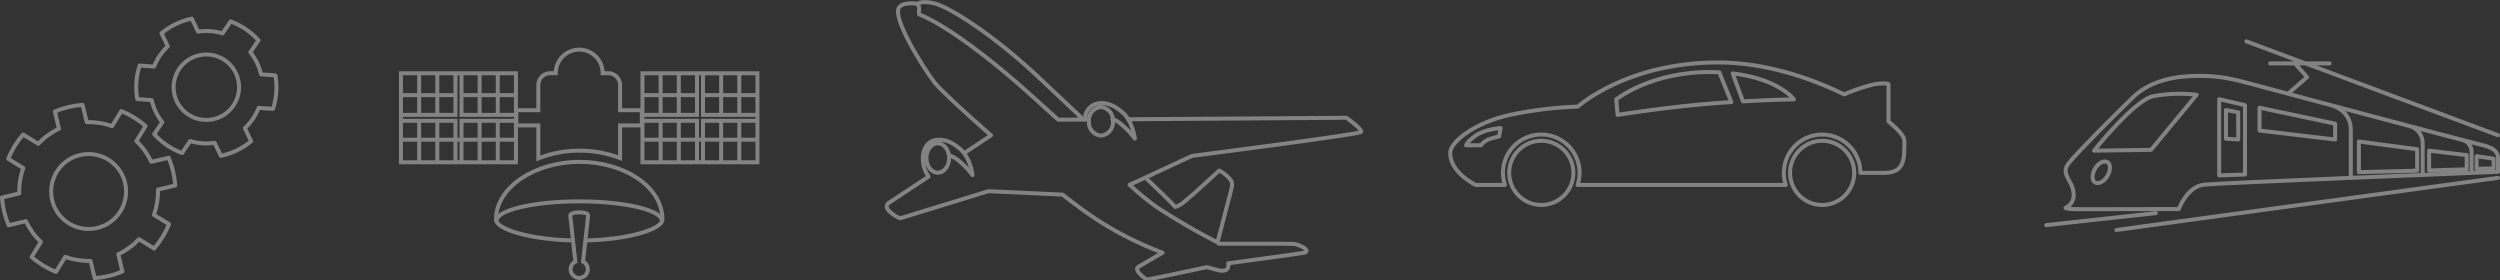
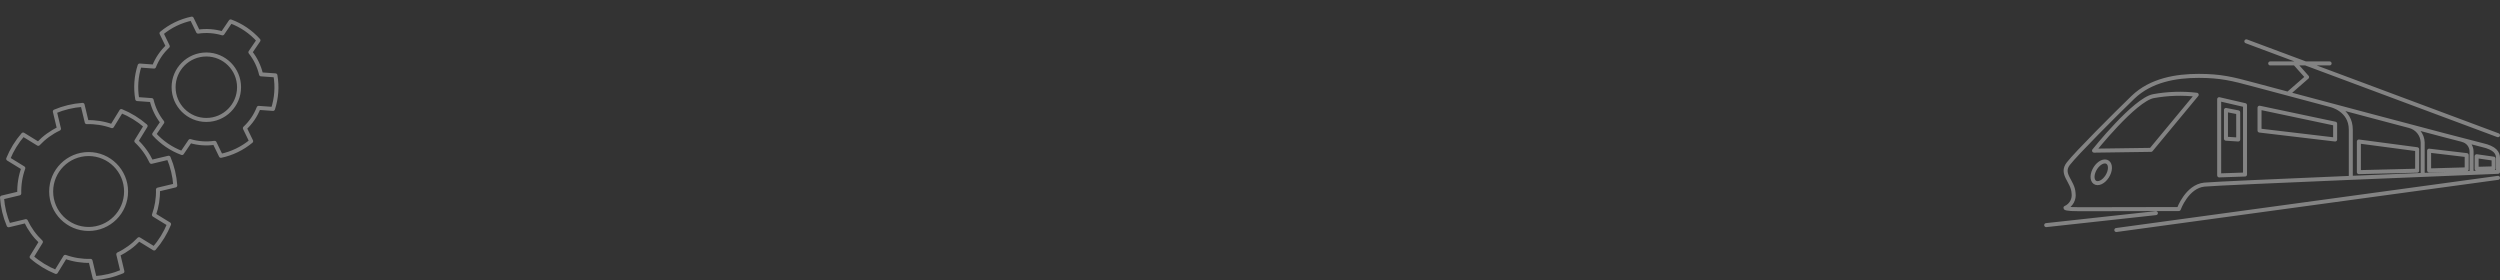
<svg xmlns="http://www.w3.org/2000/svg" version="1.1" viewBox="0 0 625 70">
  <rect x="0" y="0" width="625" height="70" fill="#333333" stroke="none" />
  <g transform="translate(-87.5-219.584)">
-     <path opacity=".393" fill="none" stroke="#FFF" stroke-linecap="round" stroke-linejoin="round" stroke-width="1" d="M105.1 28.829l0-0c0-4.432 3.592-8.024 8.024-8.024 4.431 0 8.024 3.592 8.024 8.024 -0 4.431-3.592 8.024-8.024 8.024l0-0c-4.431.001-8.024-3.591-8.024-8.022 -0-.001-0-.001 0-.002Zm70.212 0l-0.0.001c0-4.431 3.592-8.023 8.023-8.023 4.431 0 8.023 3.592 8.023 8.023 -0 4.431-3.592 8.023-8.023 8.023 -0-0-.001-0-.001-0l0 0c-4.431-.001-8.022-3.593-8.021-8.023 0-0 0-.001 0-.001Zm28.58-8.029c0-1.047-1.445-2.782-3.967-4.8V6.654s-.517-.431-3.453 0l-0 0c-2.62.613-5.178 1.469-7.639 2.557 -8.693-4.279-20.117-7.99-31.444-7.99 -23.038 0-35.118 11.043-35.118 11.043l-0 0c-5.57.184-11.114.848-16.571 1.983 -9.232 1.9-15.358 6.9-15.358 9.577 0 5.005 6.385 8.024 6.385 8.024h7.31l-0-0c-1.675-5.017 1.034-10.442 6.051-12.117 5.017-1.675 10.442 1.034 12.117 6.051 .657 1.969.657 4.098-0 6.066h52.045l0 0c-1.67-5.018 1.044-10.439 6.061-12.109s10.439 1.044 12.109 6.061c.325.977.49 1.999.49 3.029h5.976c5.264 0 5.006-3.795 5.006-8.029ZM102.6 19.684l-1.9.517 -0 0c-1.064.246-2.009.857-2.671 1.725h-3.713s.345-1.035 2.587-2.535c2.242-1.5 6.04-1.777 6.04-1.777Zm29.6-5.35l-.348-3.881s8.911-7.149 24.331-6.817c.493.009.973.028 1.442.049l3.013 7.445c-1.257.08-2.569.17-3.937.271 -11.652.862-24.506 2.932-24.506 2.932Zm31.342-3.382l-2.584-6.989c11.631 1.38 15.331 6.49 15.331 6.49s-4.947.047-12.752.498ZM-1.315 15.507C-4.9 12.149-8.5 8.77-11.8 5.628c-12.37-11.761-23.521-18.451-26.866-19.19 -3.345-.739-4.158.132-4.158.132s-3.345-.616-4.562.832c-2 2.378 5.982 15.186 8.822 18.836 1.278 1.642 7.042 7.029 14.126 13.214l-6.74 4.451m63.352 22.314l-0-0c-5.178-2.652-10.213-5.574-15.084-8.754l-0-0c-2.427-1.731-4.736-3.623-6.909-5.663l.952-.407 14.675-6.807s41.87-5.375 42.28-5.982c.41-.607-3.653-3.549-3.653-3.549l-54.395.373m-50.64 9.689c0-2.03 1.272-3.672 2.84-3.672 1.568 0 2.84 1.642 2.84 3.672 0 2.03-1.272 3.672-2.84 3.672 -1.568 0-2.84-1.642-2.84-3.672Zm40.613-9.17l-0-0c-.141-1.818 1.203-3.413 3.019-3.582l0 0c1.815.169 3.159 1.764 3.018 3.582l-0-0c.141 1.818-1.204 3.412-3.019 3.579l-0-0c-1.815-.168-3.159-1.762-3.018-3.579Zm-34.931 8.539s1.05.046 2.972 1.787l0 0c1.069.941 2.037 1.989 2.889 3.13 0 0-.459-4.229-3.071-6.521s-4.811-2.643-6.6-2.169c-1.789.474-2.785 2.446-2.785 4.334l-0 0c-.039 1.652.46 3.272 1.42 4.617l.031.1 -9.968 6.583s-1.115.708 0 1.925l-0-0c.817.815 1.78 1.468 2.84 1.925l22.1-6.792 18.513.859c3.048 2.364 5.877 4.453 8.257 6.036l-0-0c5.261 3.436 10.885 6.283 16.769 8.489 -2.538 1.463-5.508 3.185-6.124 3.576 -1.115.708 1.722 3.1 2.332 3.1 .447 0 9.888-2.008 14.85-3.068 1.063.293 1.907.514 2.486.675 3.262.909 2.96-1.18 2.862-1.633 5.147-.693 17.093-2.307 18.833-2.624 2.233-.407-1.013-2.128-2.532-2.23 -.893-.059-10.7-.049-18.639-.031 -.108-.111-.222-.222-.342-.339 .856-3.311 2.889-11.163 3.367-12.913 .61-2.23.2-2.332-.635-3.345l0 0c-.658-.709-1.44-1.292-2.307-1.719 0 0-6.08 5.677-8.819 7.907l-0 0c-.627.543-1.359.951-2.15 1.2 -.062-.062-.123-.123-.182-.185 -1.383-1.482-4-4.014-7.31-7.159M5.858 15.37s.85.012 2.775 1.753l-0-0c1.067.941 2.034 1.99 2.886 3.13l0 0c-.231-1.702-.795-3.341-1.66-4.824m0 0l-0-0c-.383-.634-.859-1.207-1.411-1.7 -2.612-2.292-4.811-2.643-6.6-2.169l0-0c-1.751.521-2.914 2.177-2.809 4l-.231-.062 -6.3.046h-.151c-2.036-1.851-4.236-3.841-6.6-5.97 -19.358-17.429-28.179-20.375-28.179-20.375l-0-0c-.081-.367-.081-.748 0-1.115l-0 0c.062-.54-.084-1.083-.407-1.519" transform="translate(359.7 233.973)" />
    <g stroke-width="1" fill="none" stroke="#FFF">
-       <path opacity=".393" d="M29.051 32.22C18.286 31.992 9.8 29.407 9.8 27c0-8.375 10.217-14.431 20.8-14.431C41.64 12.564 51.4 18.62 51.4 27c0 2.418-8.489 5-19.255 5.224M14.783 12.678h-28.748V-9.577h28.748ZM-4.875.739V-9.669M-9.418.825V-9.586m-4.543 5.48H-.332M-13.962.825h13.63V-9.669M10.246.739V-9.669M5.709.825V-9.586m-4.537 5.48h13.611m0 4.932H1.172V-9.669m-6.047 22.261V2.211m4.543 10.381V2.3h-13.63M1.172 12.592V2.3h13.611m-24.2 10.374V2.3m-4.543 4.725H.411m9.835 5.569V2.211M5.709 12.678V2.3M.411 7.023h14.372m60.374 5.655H46.409V-9.577h28.748ZM55.5.739V-9.669M50.955.825V-9.586m-4.543 5.48h13.633M46.412.825h13.633V-9.669M70.62.739V-9.669M66.083.825V-9.586m-4.537 5.48h13.611m0 4.932H61.545V-9.669M55.5 12.592V2.211m4.547 10.381V2.3H46.412m15.133 10.292V2.3h13.612m-24.2 10.374V2.3m-4.545 4.723h14.373m9.835 5.569V2.211m-4.537 10.467V2.3m-5.3 4.725h14.374M9.913 27.34c0-2.7 9.262-4.892 20.684-4.892s20.684 2.19 20.684 4.892M31.562 37.508l1.272-11.582s0-.733-2.236-.733c-2.153 0-2.239.733-2.239.733l1.275 11.582 -0 0c-1.063.532-1.494 1.826-.961 2.889s1.826 1.494 2.889.961c1.063-.532 1.494-1.826.961-2.889 -.208-.416-.545-.753-.961-.961ZM46.252-.348h-5.437v-6.315l-0-0c-.001-1.62-1.312-2.933-2.932-2.937h-1.42v-.028l0 0c-.003-3.236-2.627-5.859-5.863-5.86l-0 0c-3.239 0-5.865 2.626-5.865 5.865 0 0 0 0 0 0 0 .009 0 .018 0 .028h-1.422l0-0c-1.618.003-2.929 1.314-2.933 2.932v6.315h-5.489v3.8h5.489v8.248l0-0c3.255-1.279 6.722-1.935 10.22-1.933l0-0c3.491-.015 6.954.614 10.217 1.854V3.449h5.437Z" transform="translate(201.702 247.477)" />
      <path opacity=".393" fill="none" stroke="#FFF" stroke-linecap="round" stroke-linejoin="round" stroke-width="1" d="M8.3 29.189l0 0c-0-5.172 4.192-9.364 9.364-9.364 5.171-0 9.364 4.192 9.364 9.364 0 5.171-4.192 9.364-9.364 9.364l0-0c-5.172 0-9.364-4.192-9.364-9.364 -0-0-0-0-0-0ZM38.909 3.12l-0-0c-.002-4.519 3.661-8.184 8.18-8.186 4.519-.002 8.184 3.661 8.186 8.18 .002 4.519-3.661 8.184-8.18 8.186 -0 0-.001 0-.001 0l0-0c-4.519 0-8.183-3.661-8.185-8.18Zm17.817 10.239l0-0c.751-.706 1.424-1.492 2.005-2.344l0-0c.578-.856 1.059-1.773 1.435-2.735l3.6.262 0-0c.878-2.705 1.084-5.583.6-8.385l-3.596-.257 0 0c-.469-2.016-1.378-3.904-2.664-5.526l2.024-2.982 -0-0c-.949-1.056-2.022-1.993-3.195-2.792l-0-0c-1.172-.795-2.436-1.444-3.764-1.934l-2.03 2.991 0 0c-1.98-.592-4.067-.741-6.111-.437l-1.577-3.253 -0 0c-2.783.586-5.381 1.843-7.568 3.662l1.574 3.25 0-0c-.753.705-1.425 1.491-2.005 2.344l0-0c-.578.855-1.06 1.771-1.435 2.732l-3.6-.262 0-0c-.878 2.705-1.084 5.583-.6 8.385l3.6.262 -0-0c.468 2.017 1.378 3.906 2.664 5.529l-2.024 2.982 -0-0c.949 1.052 2.021 1.986 3.194 2.782l0 0c1.172.795 2.436 1.445 3.764 1.938l2.03-2.994 0 0c1.98.592 4.066.741 6.111.437l1.577 3.256 0-0c2.781-.589 5.378-1.845 7.565-3.661Zm-17.4 14.32l-0-0c-.166-2.387-.726-4.73-1.657-6.934l-4.315 1.029 0 0c-.919-1.948-2.193-3.707-3.758-5.187l2.319-3.776 -0-0c-1.808-1.568-3.861-2.829-6.077-3.733l-2.319 3.776 -0-0c-2.028-.728-4.174-1.069-6.327-1.007l-1.034-4.316 0-0c-2.388.166-4.732.726-6.937 1.657l1.029 4.312 -0 0c-1.947.921-3.704 2.2-5.178 3.77l-3.785-2.328 -0 0c-1.568 1.807-2.829 3.86-3.73 6.077l3.78 2.323 0-0C.61 25.369.268 27.513.326 29.665l-4.317 1.029 -0-0c.082 1.192.262 2.376.539 3.539l0 0c.28 1.162.654 2.299 1.118 3.4l4.313-1.034 0 0c.918 1.949 2.193 3.709 3.758 5.19l-2.32 3.773 -0-0c1.808 1.571 3.863 2.833 6.082 3.737l2.319-3.776 0 0c2.028.728 4.174 1.069 6.327 1.007l1.032 4.315 0-0c1.19-.085 2.372-.268 3.532-.546l0-0c1.162-.277 2.3-.65 3.4-1.115l-1.031-4.305 0-0c1.946-.922 3.703-2.201 5.178-3.77l3.786 2.326 0-0c1.568-1.808 2.829-3.861 3.733-6.077l-3.783-2.323 0-0c.726-2.027 1.068-4.172 1.007-6.325Zm580.688-3.41s-18.549.739-37.025 1.516c-17.173.721-34.284 1.472-36.384 1.682 -4.362.434-6.395 6.105-6.395 6.105s-21.177.049-24.809.049c-3.632 0-3.539-.342-3.539-.342l-0 0c1.44-.631 2.276-2.152 2.036-3.706 -.145-2.979-3.345-4.725-1.309-7.34 2.036-2.615 11.628-12.21 16.135-16.572 4.507-4.362 10.9-5.378 16.422-5.378s8.431.727 13.809 2.181c5.378 1.454 53.93 14.391 57.127 15.118 3.197.727 3.927 1.938 3.927 3.247ZM578.21 7.6s5 1.094 5 6.133v12.043m14.57-12.98l0 0c1.958.444 3.361 2.166 3.4 4.174v8.064m9.912-8.726l0 0c1.328.302 2.279 1.47 2.307 2.831v5.251m-94.38-5.412l14.25-.2L544.688 5l0 0c-3.607-.419-7.255-.301-10.827.351 -4.72.917-14.845 13.626-14.845 13.626Zm-.169 5.412c.505-1.5 1.8-2.717 2.886-2.717s1.565 1.217 1.06 2.717c-.505 1.5-1.796 2.71-2.889 2.71 -1.093 0-1.565-1.213-1.06-2.71Zm66.377-7.7v7.658l14.57-.363V18.62Zm17.561 2.289v4.938l9.395-.268v-3.56Zm11.878 1.392v3.145l4.245-.114v-2.425ZM557.095-8.354l62.915 23.472M563.058-2.831h14.856m-8.671 0l3.038 3.425 -4.768 4.158m-10.75 20.191l-6.459.219V6.108l6.458 1.492Zm-1.7-8.754L552 15.99V8.8l3.059.6Zm24.23-3.958v3.959l-18.9-2.239V8.24Zm40.717 13.545l-95.421 13.039m-17.533-1.223l27.427-3" transform="translate(91.99 238.271)" />
    </g>
  </g>
</svg>